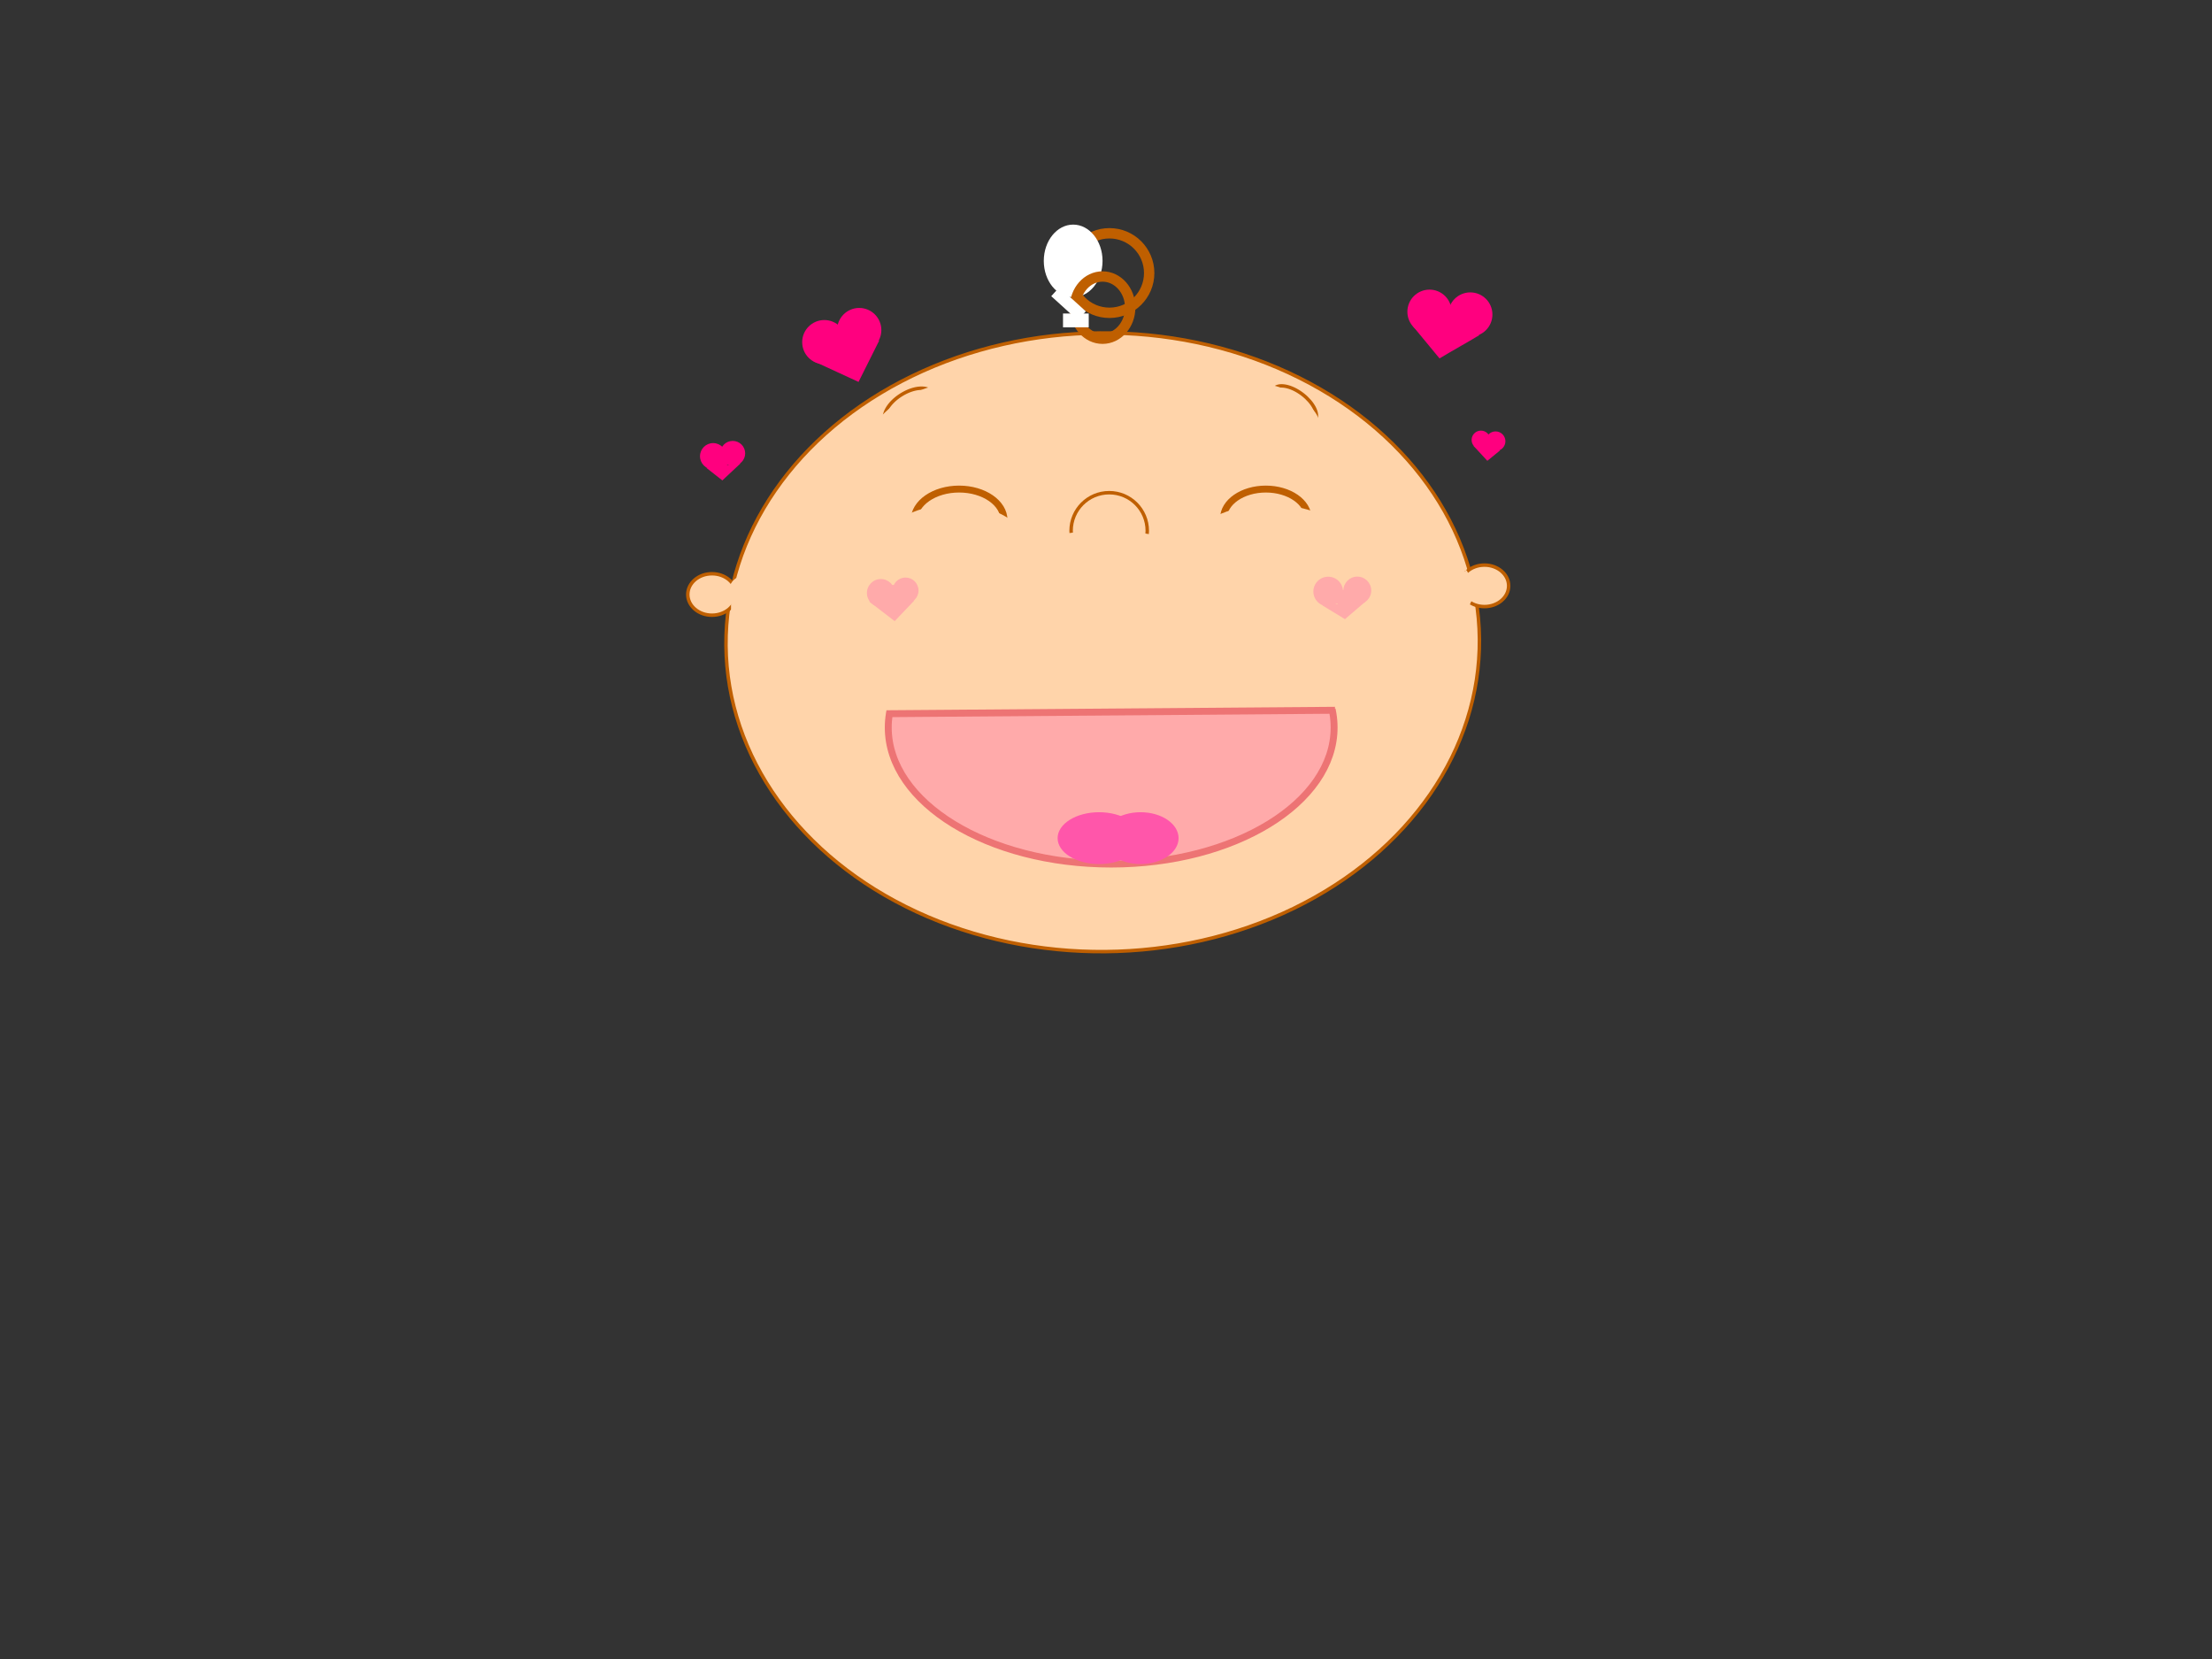
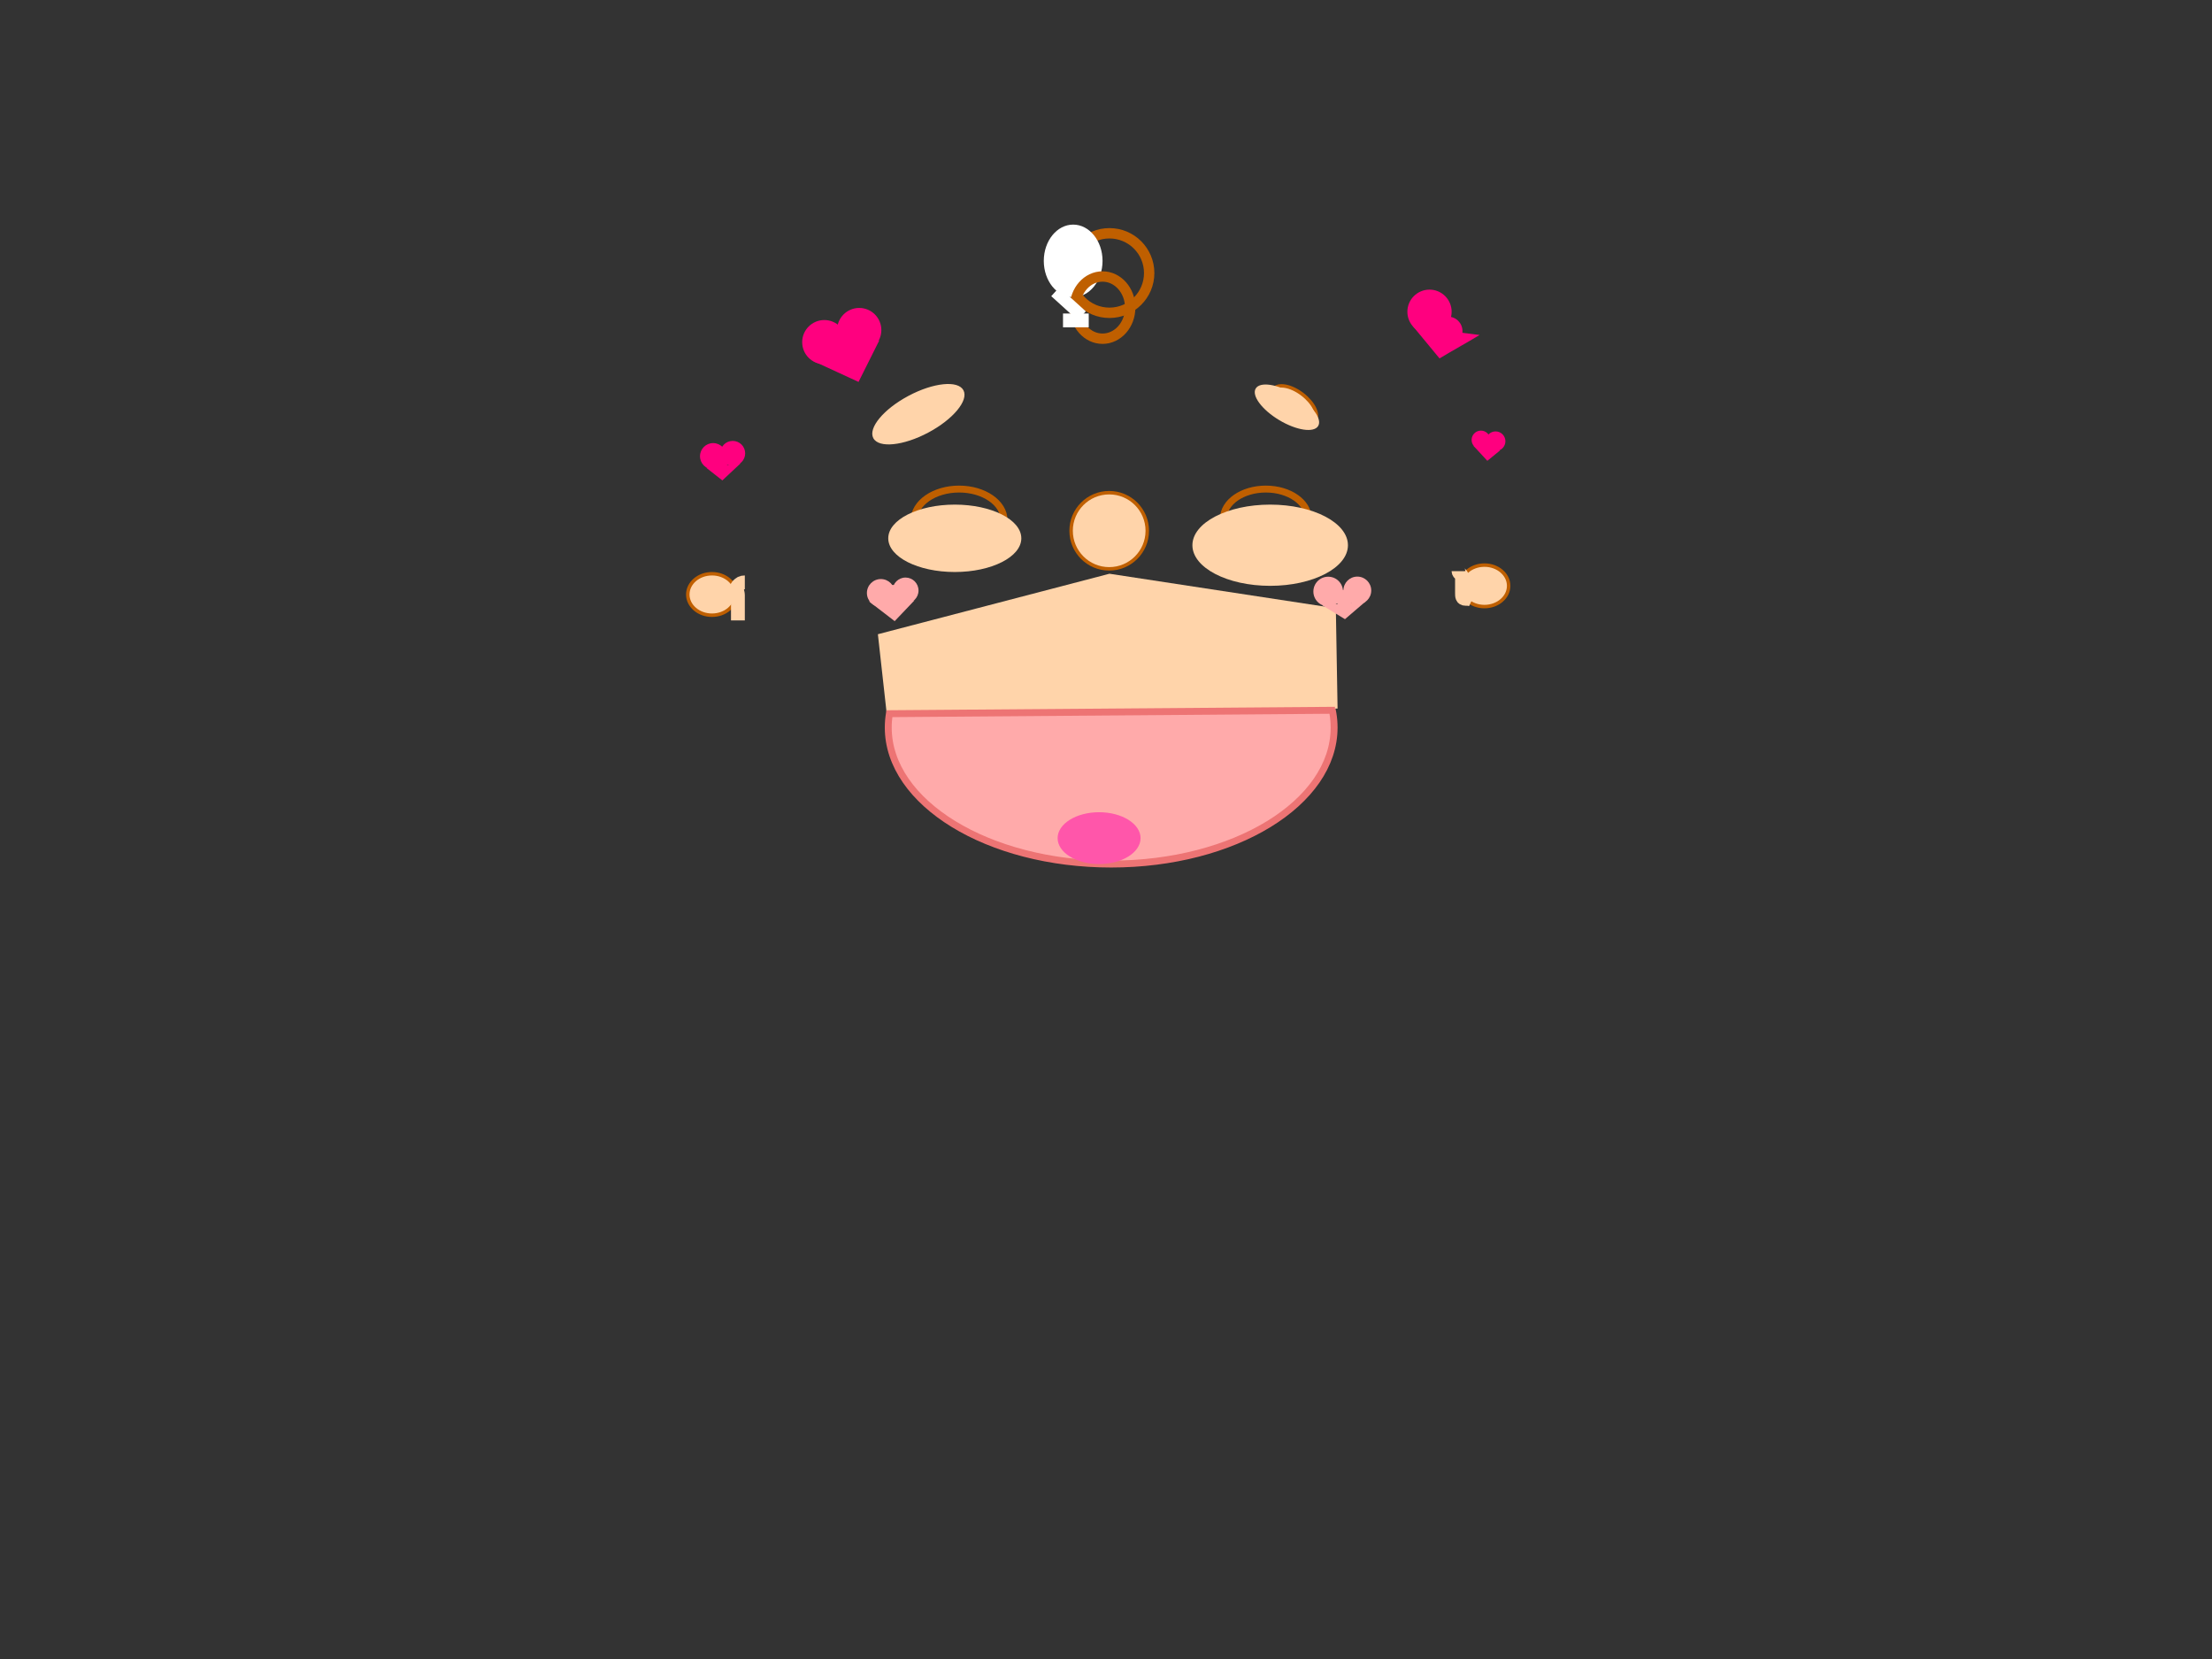
<svg xmlns="http://www.w3.org/2000/svg" width="640" height="480">
  <rect width="100%" height="100%" fill="#333333" stroke="none" />
  <g>
    <title>Layer 1</title>
-     <ellipse ry="89.5" rx="109" id="svg_1" cy="185.834" cx="319.044" stroke="#bf5f00" fill="#ffd4aa" transform="rotate(-0.516 319.044,185.834) " />
    <ellipse fill="#000000" stroke="#000000" stroke-width="0" stroke-dasharray="null" stroke-linejoin="null" stroke-linecap="null" cx="637" cy="242" id="svg_27" rx="28" />
    <ellipse fill="#ffffff" stroke="#bf5f00" stroke-width="0" stroke-dasharray="null" stroke-linejoin="null" stroke-linecap="null" cx="571" cy="174" id="svg_32" rx="2" />
    <ellipse fill="#ffd4aa" stroke="#bf5f00" stroke-dasharray="null" stroke-linejoin="null" stroke-linecap="null" cx="206" cy="172" id="svg_78" rx="7" ry="6" />
    <ellipse fill="#ffd4aa" stroke="#bf5f00" stroke-dasharray="null" stroke-linejoin="null" stroke-linecap="null" cx="429.5" cy="169.5" id="svg_79" rx="7" ry="6" />
    <path fill="none" stroke="#ffd4aa" stroke-width="4" stroke-dasharray="null" stroke-linejoin="null" stroke-linecap="null" id="svg_81" d="m215.5,168.5c-1,0 -1.293,0.268 -2,0.917c-0.707,0.648 0,1.833 0,2.75c0,0.917 0,1.833 0,2.75c0,0.917 0,1.833 0,2.75l0,0.917l0,0.917" />
    <path fill="none" stroke="#ffd4aa" stroke-width="4" stroke-dasharray="null" stroke-linejoin="null" stroke-linecap="null" id="svg_82" d="m422,165.25c0,0.8 1,0.8 1,1.6c0,0.8 0,1.6 0,2.4c0,0.8 0,1.6 0,2.4c0,0.8 0,1.6 1,1.6l1,0" />
    <ellipse ry="11.505" rx="11.494" id="svg_16" cy="79" cx="321" stroke-linecap="null" stroke-linejoin="null" stroke-dasharray="null" stroke-width="3" stroke="#bf5f00" fill="none" />
    <ellipse stroke-width="0" ry="10.5" rx="8.5" id="svg_19" cy="75.485" cx="310.5" stroke-linecap="null" stroke-linejoin="null" stroke-dasharray="null" stroke="#bf5f00" fill="#ffffff" />
    <path d="m310,85" id="svg_40" stroke-linecap="null" stroke-linejoin="null" stroke-dasharray="null" stroke-width="2" stroke="#ffffff" fill="none" />
    <line fill="none" stroke="#ffd4aa" stroke-width="4" stroke-dasharray="null" stroke-linejoin="null" stroke-linecap="null" x1="424.75" y1="171.25" x2="423.25" y2="174.5" id="svg_9" />
    <ellipse ry="9" rx="8" id="svg_23" cy="89" cx="319" stroke-linecap="null" stroke-linejoin="null" stroke-dasharray="null" stroke-width="3" stroke="#bf5f00" fill="none" />
    <path fill="none" stroke="#ffffff" stroke-width="4" stroke-dasharray="null" stroke-linejoin="null" stroke-linecap="null" id="svg_10" d="m315.005,92.702c-0.213,0 -0.425,0 -0.638,0c-0.213,0 -0.425,0 -0.638,0c-0.213,0 -0.425,0 -0.638,0c-0.213,0 -0.176,-0.019 -0.638,0c-0.213,0 -0.425,0 -0.638,0c-0.213,0 -0.425,0 -0.638,0c-0.213,0 -0.85,0 -1.488,0c-0.425,0 -1.063,0 -1.276,0c-0.213,0 -0.425,0 -0.638,0l-0.213,0" />
    <rect fill="none" stroke="#ffffff" stroke-width="2" stroke-dasharray="null" stroke-linejoin="null" stroke-linecap="null" x="304.982" y="87.154" width="8.356" height="1.468" id="svg_21" transform="rotate(42.205 309.16,87.888) " />
    <path fill="none" stroke="#ffffff" stroke-width="3" stroke-dasharray="null" stroke-linejoin="null" stroke-linecap="null" id="svg_28" d="m311.25,89.75" />
    <circle fill="#ffd4aa" stroke="#bf5f00" stroke-dasharray="null" stroke-linejoin="null" stroke-linecap="null" cx="320.922" cy="153.567" r="11.019" id="svg_4" />
    <ellipse fill="#ffd4aa" stroke="#000000" stroke-dasharray="null" stroke-linejoin="null" stroke-linecap="null" cx="321" cy="209" id="svg_7" ry="2" />
-     <ellipse fill="#ffd4aa" stroke="#000000" stroke-dasharray="null" stroke-linejoin="null" stroke-linecap="null" cx="320" cy="162" id="svg_8" rx="26" ry="8.5" stroke-width="0" />
-     <circle stroke-width="0" fill="#ff007f" stroke="#ff56aa" stroke-dasharray="null" stroke-linejoin="null" stroke-linecap="null" cx="425.4" cy="91" r="6.403" id="svg_6" />
    <circle stroke-width="0" fill="#ff007f" stroke="#ff56aa" stroke-dasharray="null" stroke-linejoin="null" stroke-linecap="null" cx="413.6" cy="90.2" r="6.403" id="svg_11" />
    <circle stroke-width="0" fill="#ff007f" stroke="#ff56aa" stroke-dasharray="null" stroke-linejoin="null" stroke-linecap="null" cx="248.6" cy="95.5" r="6.403" id="svg_12" />
    <circle stroke-width="0" fill="#ff007f" stroke="#ff56aa" stroke-dasharray="null" stroke-linejoin="null" stroke-linecap="null" cx="238.5" cy="99" r="6.403" id="svg_13" />
    <path stroke-width="0" fill="#ff007f" stroke="#ff56aa" stroke-dasharray="null" stroke-linejoin="null" stroke-linecap="null" d="m254.4,98.5l-19,6l13,6l6,-12z" id="svg_14" />
    <circle fill="#ff007f" stroke="#bf5f00" stroke-width="0" stroke-dasharray="null" stroke-linejoin="null" stroke-linecap="null" cx="245.3" cy="101.65" r="4.617" id="svg_17" />
    <circle fill="#ff007f" stroke="#bf5f00" stroke-width="0" stroke-dasharray="null" stroke-linejoin="null" stroke-linecap="null" cx="418.95" cy="95.8" r="4.19" id="svg_18" />
    <path stroke-width="0" fill="#ff007f" stroke="#ff56aa" stroke-dasharray="null" stroke-linejoin="null" stroke-linecap="null" d="m428.1,96.921l-19.2,-2.421l7.6,9.2c3.733,-2.26 7.867,-4.519 11.6,-6.779z" id="svg_20" />
    <ellipse fill="#ffd4aa" stroke="#bf5f00" stroke-dasharray="null" stroke-linejoin="null" stroke-linecap="null" cx="374.482" cy="117.118" id="svg_34" rx="3.831" ry="7.495" transform="rotate(-52.674 374.482,117.118) " />
    <ellipse transform="rotate(30.928 372.353,117.827) " fill="#ffd4aa" stroke="#bf5f00" stroke-width="0" stroke-dasharray="null" stroke-linejoin="null" stroke-linecap="null" cx="372.353" cy="117.827" id="svg_36" rx="10.536" ry="4.345" />
    <ellipse ry="8.5" rx="12.25" id="svg_2" cy="150" cx="366.25" stroke-linecap="null" stroke-linejoin="null" stroke-dasharray="null" stroke-width="2" stroke="#bf5f00" fill="none" />
    <ellipse ry="9" rx="13" id="svg_3" cy="150.5" cx="277.5" stroke-linecap="null" stroke-linejoin="null" stroke-dasharray="null" stroke-width="2" stroke="#bf5f00" fill="none" />
    <ellipse stroke-width="0" ry="9.75" rx="19.25" id="svg_5" cy="155.75" cx="276.25" stroke-linecap="null" stroke-linejoin="null" stroke-dasharray="null" stroke="#bf5f00" fill="#ffd4aa" />
    <ellipse stroke-width="0" ry="11.75" rx="22.5" id="svg_15" cy="157.75" cx="367.5" stroke-linecap="null" stroke-linejoin="null" stroke-dasharray="null" stroke="#bf5f00" fill="#ffd4aa" />
    <ellipse ry="39.5" rx="64.5" id="svg_22" cy="210.5" cx="321.5" stroke-linecap="null" stroke-linejoin="null" stroke-dasharray="null" stroke-width="2" stroke="#ed7474" fill="#ffaaaa" />
    <path id="svg_24" d="m387,205l-0.5,-29l-65.5,-10l-67,17.5l2.5,22.5c42.667,-1.167 87.833,0.167 130.5,-1z" stroke-linecap="null" stroke-linejoin="null" stroke-dasharray="null" stroke-width="0" stroke="#ed7474" fill="#ffd4aa" />
    <line id="svg_25" y2="206.5" x2="256.5" y1="205.5" x1="386.25" stroke-linecap="null" stroke-linejoin="null" stroke-dasharray="null" stroke-width="2" stroke="#ed7474" fill="none" />
    <circle id="svg_30" r="3.801" cy="132" cx="206.333" stroke-linecap="null" stroke-linejoin="null" stroke-dasharray="null" stroke-width="0" stroke="#ff56aa" fill="#ff007f" />
    <circle id="svg_31" r="3.602" cy="131.167" cx="212" stroke-linecap="null" stroke-linejoin="null" stroke-dasharray="null" stroke-width="0" stroke="#ff56aa" fill="#ff007f" />
    <path id="svg_37" d="m214.333,134l-10,1.333l4.667,3.667c1.778,-1.667 3.556,-3.333 5.333,-5z" stroke-linecap="null" stroke-linejoin="null" stroke-dasharray="null" stroke-width="0" stroke="#ff56aa" fill="#ff007f" />
    <circle id="svg_38" r="1.944" cy="133.667" cx="208.667" stroke-linecap="null" stroke-linejoin="null" stroke-dasharray="null" stroke-width="0" stroke="#ff56aa" fill="#ff007f" />
    <circle id="svg_39" r="2.848" cy="127.667" cx="432.714" stroke-linecap="null" stroke-linejoin="null" stroke-dasharray="null" stroke-width="0" stroke="#ff56aa" fill="#ff007f" />
    <circle id="svg_41" r="2.696" cy="127.286" cx="428.476" stroke-linecap="null" stroke-linejoin="null" stroke-dasharray="null" stroke-width="0" stroke="#ff56aa" fill="#ff007f" />
    <path id="svg_42" d="m434,130.333l-7.667,-1.333l4,4.333c1.222,-1 2.444,-2 3.667,-3z" stroke-linecap="null" stroke-linejoin="null" stroke-dasharray="null" stroke-width="0" stroke="#ff56aa" fill="#ff007f" />
    <circle id="svg_43" r="2.134" cy="129" cx="431.476" stroke-linecap="null" stroke-linejoin="null" stroke-dasharray="null" stroke-width="0" stroke="#ff56aa" fill="#ff007f" />
    <circle id="svg_44" r="4.034" cy="171.571" cx="254.857" stroke-linecap="null" stroke-linejoin="null" stroke-dasharray="null" stroke-width="0" stroke="#ed7474" fill="#ffaaaa" />
    <circle id="svg_45" r="3.755" cy="170.857" cx="262" stroke-linecap="null" stroke-linejoin="null" stroke-dasharray="null" stroke-width="0" stroke="#ed7474" fill="#ffaaaa" />
    <circle id="svg_46" r="4.029" cy="170.857" cx="392.714" stroke-linecap="null" stroke-linejoin="null" stroke-dasharray="null" stroke-width="0" stroke="#ed7474" fill="#ffaaaa" />
    <circle id="svg_47" r="4.286" cy="171.143" cx="384.286" stroke-linecap="null" stroke-linejoin="null" stroke-dasharray="null" stroke-width="0" stroke="#ed7474" fill="#ffaaaa" />
-     <path id="svg_48" d="m251.429,174l13.143,-0.286l-5.714,6c-2.476,-1.905 -4.952,-3.81 -7.429,-5.714z" stroke-linecap="null" stroke-linejoin="null" stroke-dasharray="null" stroke-width="0" stroke="#ed7474" fill="#ffaaaa" />
+     <path id="svg_48" d="m251.429,174l13.143,-0.286l-5.714,6z" stroke-linecap="null" stroke-linejoin="null" stroke-dasharray="null" stroke-width="0" stroke="#ed7474" fill="#ffaaaa" />
    <path stroke-width="0" id="svg_49" d="m395.143,174l-12.571,1.143l6.571,4c2,-1.714 4,-3.429 6,-5.143z" stroke-linecap="null" stroke-linejoin="null" stroke-dasharray="null" stroke="#bf5f00" fill="#ffaaaa" />
    <circle stroke-width="0" id="svg_50" r="2.458" cy="173.143" cx="388.857" stroke-linecap="null" stroke-linejoin="null" stroke-dasharray="null" stroke="#bf5f00" fill="#ffaaaa" />
    <circle id="svg_51" r="3.332" cy="172.571" cx="258.571" stroke-linecap="null" stroke-linejoin="null" stroke-dasharray="null" stroke-width="0" stroke="#bf5f00" fill="#ffaaaa" />
-     <ellipse fill="#ffd4aa" stroke="#bf5f00" stroke-dasharray="null" stroke-linejoin="null" stroke-linecap="null" cx="263.063" cy="117.983" id="svg_26" rx="8.016" ry="4.4" transform="rotate(-32.196 263.063,117.983) " />
    <ellipse fill="#ffd4aa" stroke="#bf5f00" stroke-width="0" stroke-dasharray="null" stroke-linejoin="null" stroke-linecap="null" cx="265.717" cy="119.844" id="svg_29" rx="14.764" ry="6.036" transform="rotate(-27.98 265.717,119.844) " />
    <ellipse stroke-width="0" ry="7.5" rx="12" id="svg_33" cy="242.5" cx="318" stroke="#ff007f" fill="#ff56aa" />
-     <ellipse stroke-width="0" ry="7.5" rx="11" id="svg_35" cy="242.5" cx="330" stroke="#ff007f" fill="#ff56aa" />
  </g>
</svg>